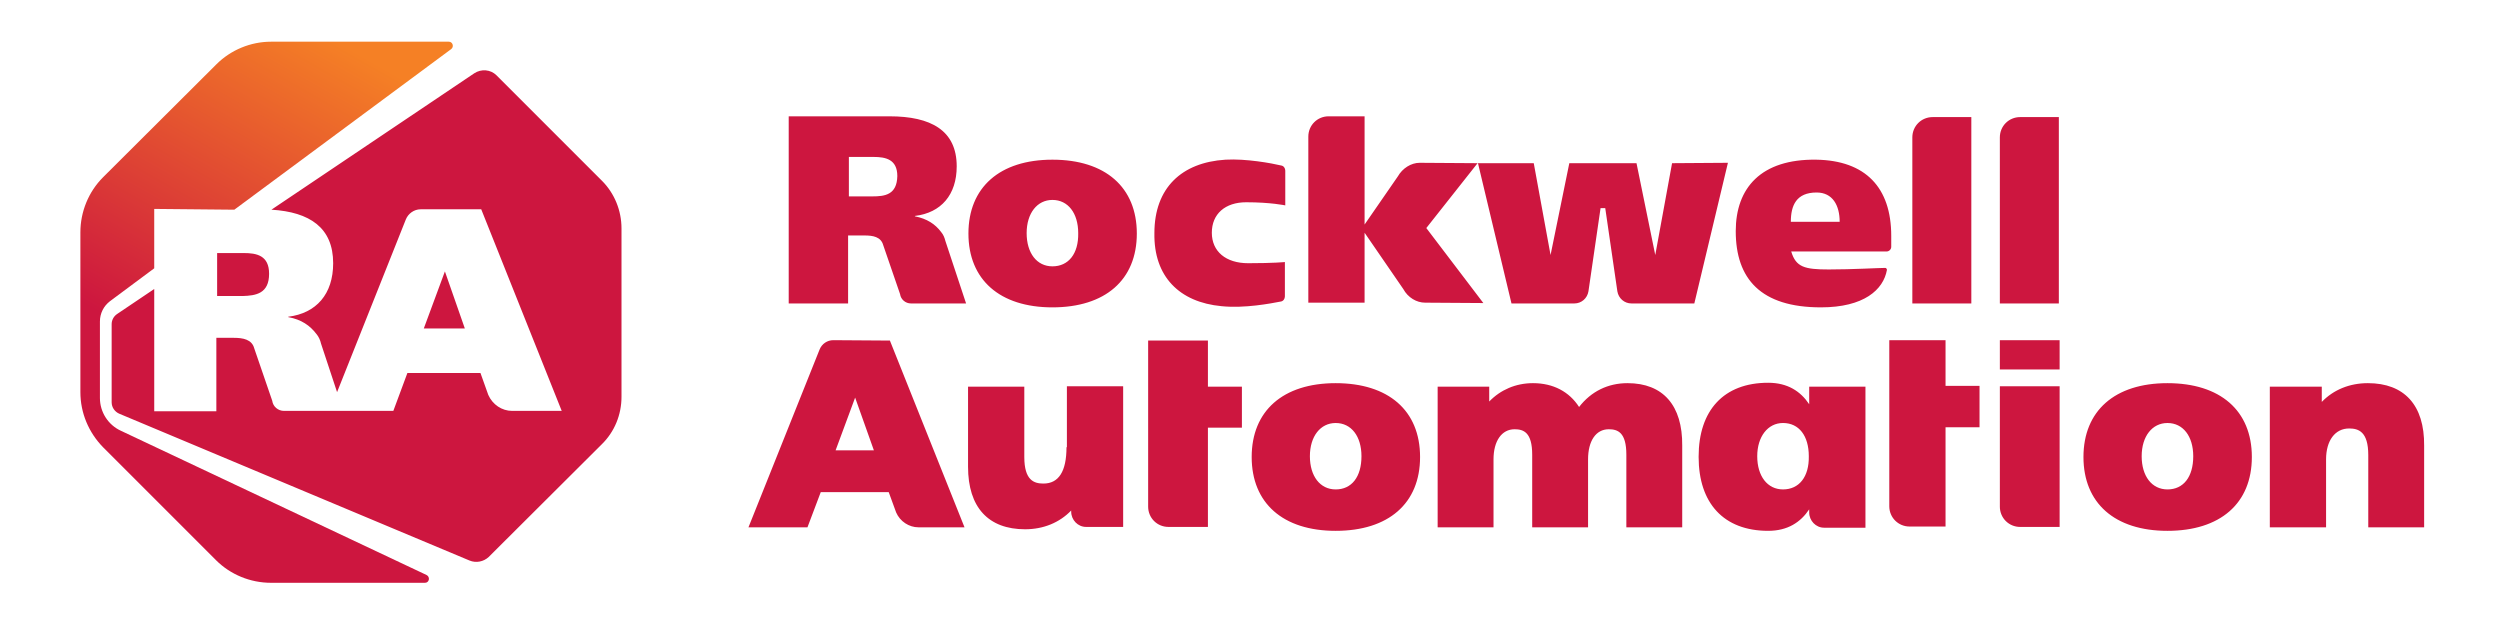
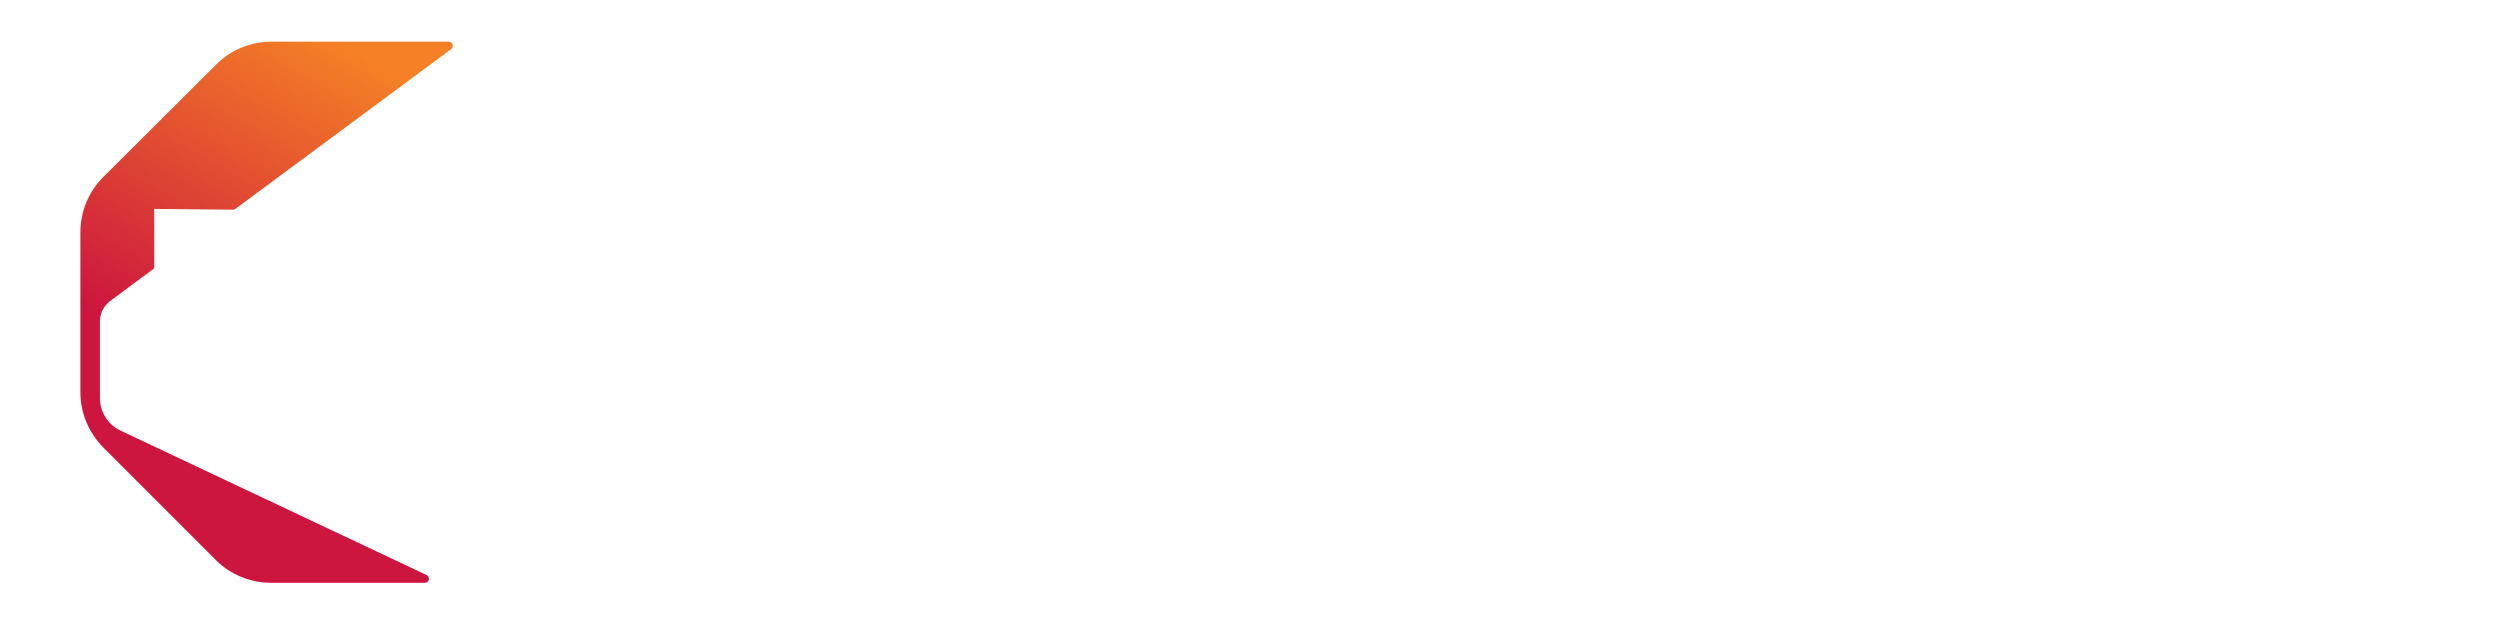
<svg xmlns="http://www.w3.org/2000/svg" xml:space="preserve" width="160mm" height="40mm" version="1.1" style="shape-rendering:geometricPrecision; text-rendering:geometricPrecision; image-rendering:optimizeQuality; fill-rule:evenodd; clip-rule:evenodd" viewBox="0 0 16000 4000">
  <defs>
    <style type="text/css"> .fil1 {fill:#CD163F;fill-rule:nonzero} .fil0 {fill:url(#id0);fill-rule:nonzero} </style>
    <linearGradient id="id0" gradientUnits="userSpaceOnUse" x1="1099.82" y1="3424.87" x2="2893.07" y2="274.35">
      <stop offset="0" style="stop-opacity:1; stop-color:#CD163F" />
      <stop offset="0.278" style="stop-opacity:1; stop-color:#CD163F" />
      <stop offset="0.902" style="stop-opacity:1; stop-color:#F58025" />
      <stop offset="1" style="stop-opacity:1; stop-color:#F58025" />
    </linearGradient>
  </defs>
  <g id="Слой_x0020_1">
    <path class="fil0" d="M1499.68 1342.03l1387.73 -1027.67c20.01,-15 10,-47.51 -15,-47.51l-1137.69 0c-130.02,0 -257.54,52.51 -350.06,145.03l-725.12 722.62c-92.51,92.51 -145.02,220.03 -145.02,352.55l0 1022.67c0,132.53 52.51,257.54 145.02,352.56l722.62 722.62c92.52,92.51 220.04,145.02 352.56,145.02l985.16 0c27.51,0 35.01,-37.5 10,-50.01l-1955.32 -922.65c-82.51,-37.51 -135.02,-120.02 -135.02,-210.04l0 -490.08c0,-52.51 25,-100.01 65.01,-130.02l282.55 -210.03 0 -380.06 512.58 5 0 0z" />
-     <path class="fil1" d="M8548.34 2452.22c-337.56,0 -537.59,177.53 -537.59,472.57 0,295.05 200.04,472.58 537.59,472.58 337.56,0 540.09,-175.03 540.09,-472.58 -0.01,-297.54 -202.54,-472.57 -540.09,-472.57l0 0zm0 680.11c-100.01,0 -165.03,-85.02 -165.03,-212.54 0,-127.51 67.51,-212.53 165.03,-212.53 100.01,0 165.03,85.02 165.03,212.53 -0.01,132.52 -62.52,212.54 -165.03,212.54l0 0zm4250.7 110.02c0,72.5 57.51,130.01 130.02,130.01l252.54 0 0 -900.14 -382.56 0 0 770.13 0 0zm0 -1065.18l382.56 0 0 187.53 -382.56 0 0 -187.53zm1072.67 275.05c-337.55,0 -537.58,177.53 -537.58,472.57 0,295.05 200.03,472.58 537.58,472.58 337.56,0 540.1,-175.03 540.1,-472.58 -0.01,-297.54 -202.54,-472.57 -540.1,-472.57l0 0zm0 680.11c-100.01,0 -165.02,-85.02 -165.02,-212.54 0,-127.51 67.5,-212.53 165.02,-212.53 100.02,0 165.03,85.02 165.03,212.53 0,132.52 -62.51,212.54 -165.03,212.54l0 0zm-7136.17 -2110.35c-337.56,0 -537.59,177.52 -537.59,472.57 0,295.05 200.04,472.58 537.59,472.58 337.55,0 540.09,-175.03 540.09,-472.58 0,-295.04 -200.04,-472.57 -540.09,-472.57l0 0zm0 682.61c-100.02,0 -165.03,-85.01 -165.03,-212.53 0,-127.52 67.51,-212.53 165.03,-212.53 100.01,0 165.03,85.01 165.03,212.53 2.5,132.52 -62.51,212.53 -165.03,212.53zm5330.88 10c-40.01,0 -212.53,10 -362.56,10 -155.02,0 -210.03,-15.01 -240.04,-115.02l610.1 0.01c15,0 30,-12.5 30,-30.01l0 -70c0,-310.06 -165.03,-482.59 -480.07,-487.59 -352.56,-5 -515.09,180.03 -515.09,457.58 0,305.05 160.02,487.58 545.09,487.58 275.04,0 400.07,-112.52 422.58,-240.03 -0.01,-5.02 -5.01,-12.52 -10.01,-12.52l0 0zm-440.08 -482.57c102.52,0 147.52,82.51 147.52,187.52l-312.54 0c0,-105.02 35,-187.52 165.02,-187.52l0 0zm990.16 -482.59l-247.53 0c-72.51,0 -130.02,57.51 -130.02,130.02l0 1062.68 377.55 0 0 -1192.7 0 0zm-4798.28 1210.21c147.52,15 315.05,-17.51 380.06,-30.01 15.01,-2.5 25.01,-17.5 25.01,-32.5l0 -220.04c0,0 -70.01,7.5 -235.04,7.5 -142.52,0 -232.54,-75.02 -232.54,-195.04 0,-120.02 85.02,-195.03 220.04,-195.03 157.52,0 250.04,20 250.04,20l0 -222.54c0,-15 -9.99,-30 -25,-32.5 -62.51,-15.01 -227.54,-45.01 -357.56,-37.5 -280.05,17.5 -455.07,180.02 -455.07,470.07 -5.01,277.55 160.01,442.58 430.06,467.59l0 0zm3760.62 510.08l0 117.52c-55.01,-82.52 -137.53,-137.53 -262.55,-137.53 -285.05,0 -445.07,177.53 -445.07,472.58l0 2.5c0,295.04 160.02,472.57 445.07,472.57 125.02,0 207.54,-55.01 262.55,-137.52l0 20c0,52.51 42.5,97.52 95.01,97.52l265.04 0 0 -902.64 -360.05 0 0 -5zm-167.53 662.61c-100.02,0 -165.03,-85.02 -165.03,-212.54 0,-125.01 67.51,-212.53 165.03,-212.53 102.52,0 165.03,82.52 165.03,212.53 2.5,132.52 -62.51,212.54 -165.03,212.54zm-710.12 -2087.85l-107.52 587.6 -120.02 -587.6 -430.07 0 -120.02 587.6 -107.52 -587.6 -357.55 0 0 0 -372.57 -2.5c-55.01,0 -110.02,35.01 -140.02,87.52l-212.53 307.55 0 -692.62 -230.04 0c-72.51,0 -130.02,57.51 -130.02,130.02l0 1062.68 360.06 0 0 -447.57 247.54 360.06c30.01,55.01 85.02,87.51 140.03,87.51l372.56 2.5 -365.06 -480.07 330.05 -417.57 215.03 900.15 402.57 -0.01c45.01,0 82.51,-32.5 90.01,-77.52l77.52 -532.58 30 0 77.52 532.58c7.5,45.02 45.01,77.52 90.01,77.52l402.57 0 215.03 -900.15 -357.56 2.5 0 0zm-3875.63 1817.8c0,155.03 -50.01,232.54 -147.53,232.54 -60.01,0 -122.51,-20 -122.51,-170.03l-0.01 -450.07 -360.06 0 0 512.58c0,260.05 130.02,400.07 365.07,400.07 117.51,0 220.03,-42.5 295.04,-120.02l0 7.5c0,52.51 42.51,97.51 95.02,97.51l237.53 0 0 -900.14 -360.05 0 0 390.06 -2.5 0zm3590.58 -410.06c-125.01,0 -232.53,52.51 -310.05,152.52 -62.51,-97.51 -165.03,-152.52 -295.05,-152.52 -110.02,0 -207.53,42.5 -280.04,117.52l0 -95.02 -330.06 0 0 900.14 357.56 0 0 -435.07c0,-117.52 52.51,-192.53 135.02,-192.53 57.51,0 112.52,20 112.52,162.53l0 465.07 357.56 0 0 -435.07c0,-117.52 50.01,-192.53 132.53,-192.53 57.51,0 112.52,20 112.52,162.53l0 465.07 357.55 0 0 -522.58c2.5,-257.55 -122.52,-400.06 -350.06,-400.06zm4738.28 0c-117.51,0 -220.03,42.5 -295.04,120.02l0 -97.52 -332.56 0 0 900.14 360.05 0 0 -435.07c0,-120.02 57.51,-197.53 147.53,-197.53 60.01,0 122.52,20 122.52,170.03l0 462.57 357.56 0 0 -522.58c2.5,-260.05 -127.52,-400.06 -360.06,-400.06l0 0zm-2702.94 -275.05l-360.06 0 0 1062.68c0,72.51 57.51,130.01 130.01,130.01l230.05 0 0 -635.1 217.53 0 0 -265.04 -217.53 0 0 -292.55 0 0zm725.12 -1427.74l-247.54 0c-72.51,0 -130.02,57.51 -130.02,130.02l0 1062.68 377.56 0 0 -1192.7 0 0zm-7843.79 1427.74c-37.51,0 -72.51,22.5 -87.52,60.01l-455.07 1137.68 377.57 0 85.01 -225.03 435.06 0 47.51 130.02 0 0c25.01,57.51 82.52,95.01 142.53,95.01l295.05 0 -477.58 -1195.19 -362.56 -2.5 0 0zm15 705.11l125.02 -337.56 120.02 337.56 -245.04 0zm2382.9 -702.61l-382.57 0 0 1062.68c0,72.5 57.51,130.01 130.01,130.01l252.56 0 0 -635.1 217.53 0 0 -262.54 -217.53 0 0 -295.05 0 0zm-1707.79 -695.12c-37.5,-50.01 -90.01,-85.01 -167.53,-100.01l0 -2.5c167.53,-20.01 267.55,-135.03 267.55,-317.55 0,-230.04 -165.03,-320.06 -430.08,-320.06l-645.1 0 0 1197.7 380.07 0 0 -435.07 105.01 0c52.51,0 105.02,7.5 120.02,62.51l107.52 312.55c5,35.01 35,60.01 70.01,60.01l352.56 0 -132.53 -400.07c-4.99,-20 -12.5,-40 -27.5,-57.51l0 0zm-440.07 -227.54l-150.02 0 0 -252.54 157.52 0.01c77.52,0 152.52,15 152.52,122.52 -2.5,120.01 -80,130.01 -160.02,130.01l0 0zm-2735.45 480.09l-135.02 365.06 262.54 0 -127.52 -365.06zm-1125.19 15c0,-117.52 -80.01,-132.53 -162.53,-132.53l-170.02 0.01 0 275.04 162.53 0c85.01,-2.5 170.02,-15 170.02,-142.52l0 0zm2130.35 -595.1l-675.11 -675.11c-37.5,-37.5 -97.51,-42.5 -142.52,-12.5l-1297.72 872.65c245.04,15 395.07,115.02 395.07,342.55 0,197.54 -107.52,320.06 -287.55,342.56l0 2.5c85.02,15.01 140.03,55.01 180.03,107.52 15.01,17.51 25.01,40.01 30.01,62.51l102.52 310.06 440.07 -1105.19c15,-37.5 52.51,-65.01 95.01,-65.01l387.57 -0.01 515.09 1290.21 -317.56 0.01c-65,0 -125.01,-40.01 -152.52,-102.52l0 0 -50.01 -140.03 -467.58 0 -90.01 242.54 -700.11 0.01c-37.51,0 -70.01,-27.51 -75.02,-65.01l-115.02 -335.06c-15.01,-57.51 -72.51,-67.51 -130.02,-67.51l-112.52 0 0 470.08 -397.56 0 0 -782.63 -237.54 160.02c-22.51,15.01 -35.01,40 -35.01,65.01l0 500.09c0,32.5 20.01,60.01 47.51,72.5l2242.87 940.16c42.51,17.5 90.02,7.5 122.52,-22.51l722.62 -720.12c82.52,-80.01 127.52,-190.03 127.52,-305.05l0 -1077.67c0,-115.01 -45.01,-225.03 -125.03,-305.05l0 0z" />
  </g>
</svg>